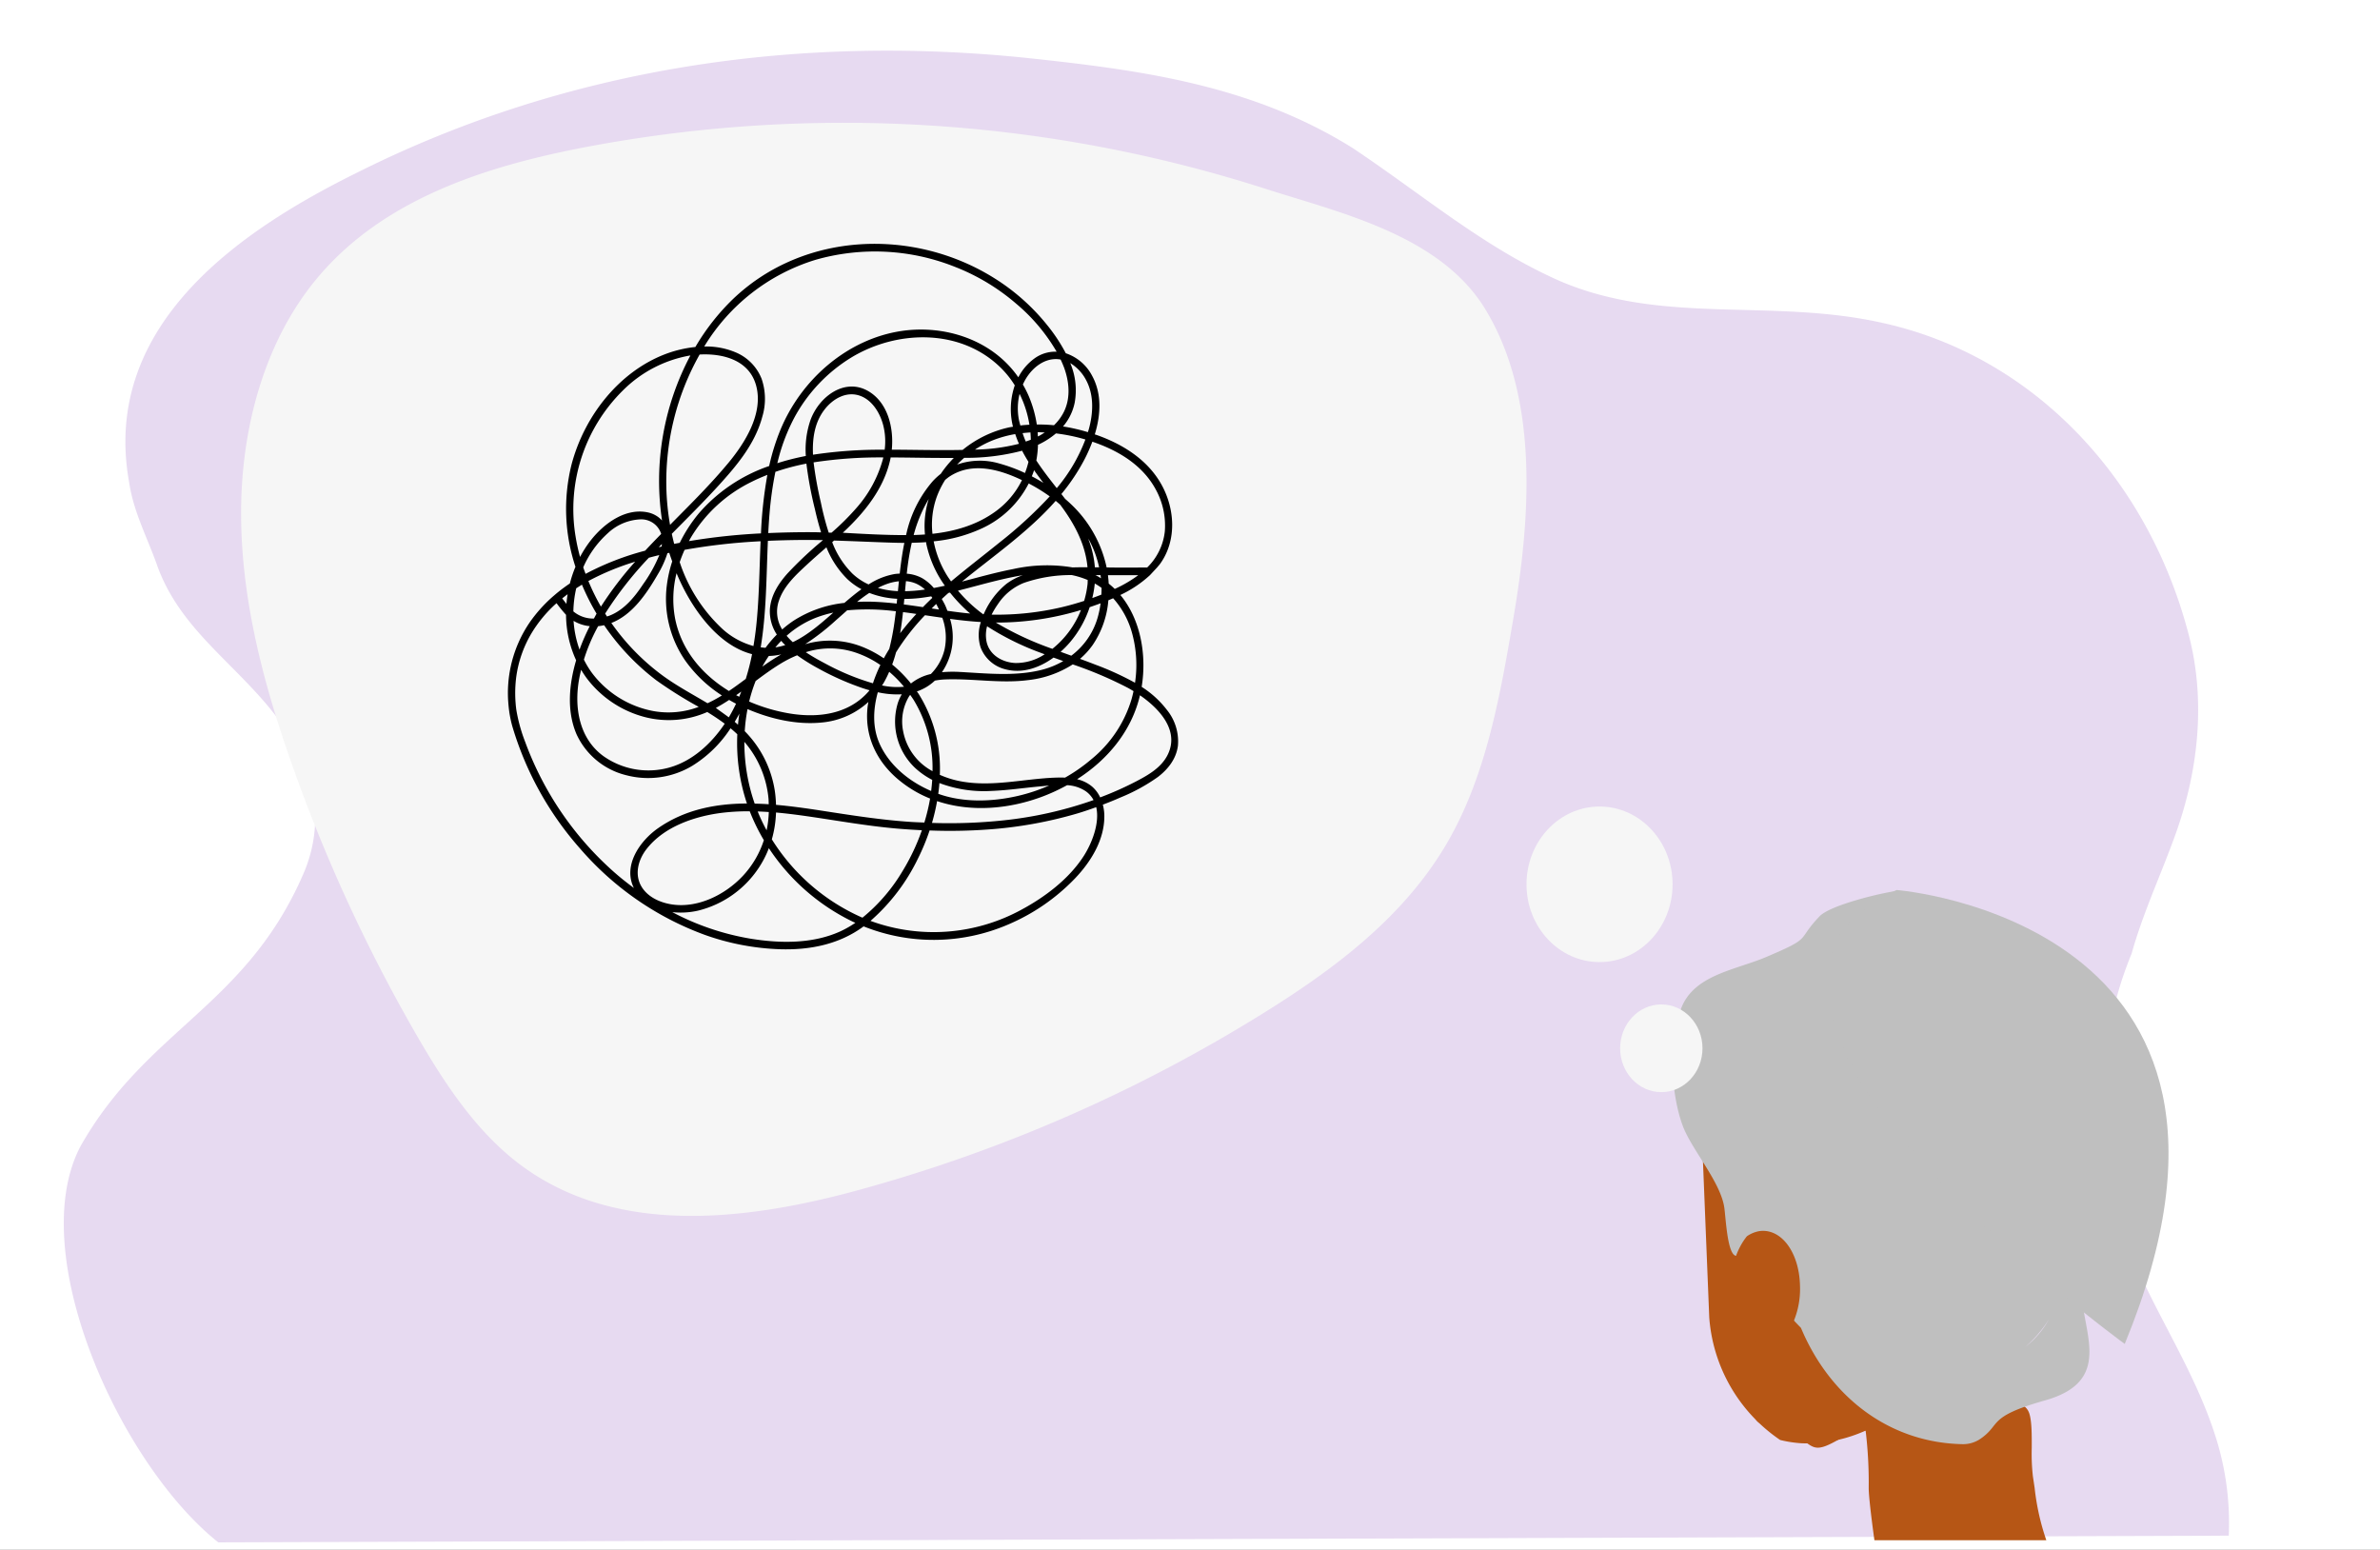
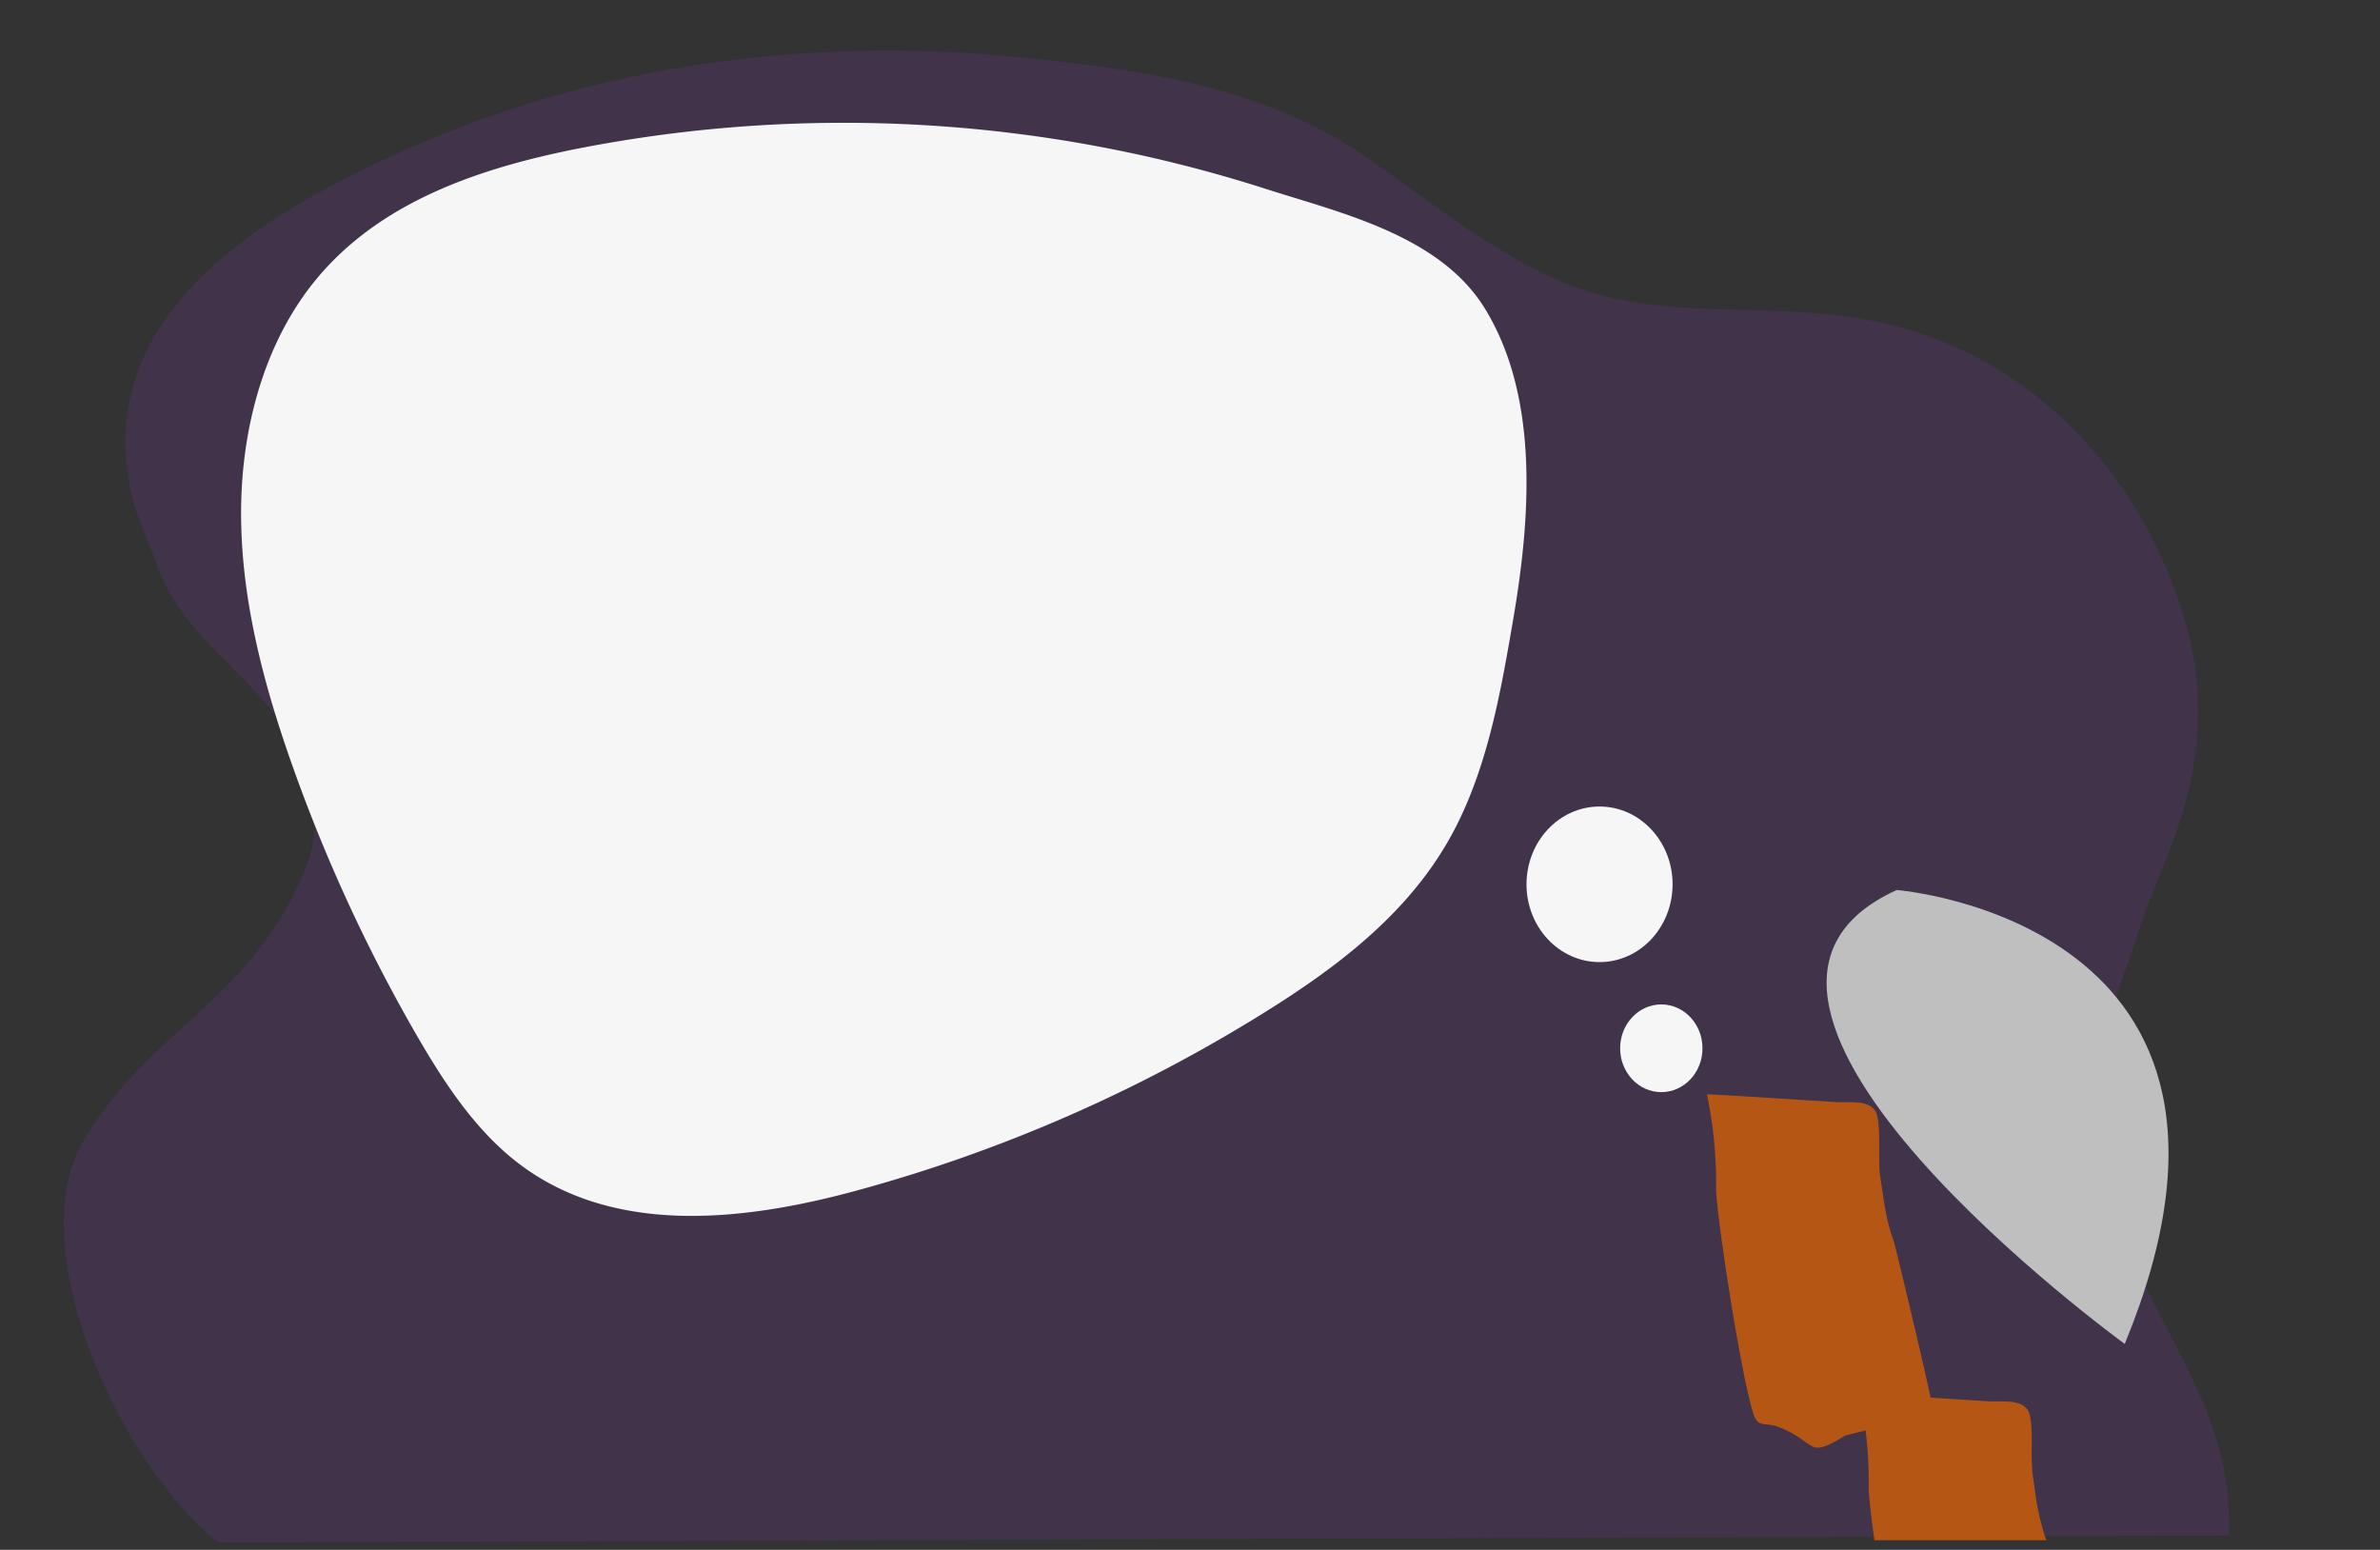
<svg xmlns="http://www.w3.org/2000/svg" width="622" height="405" viewBox="0 0 622 405">
  <rect x="0" y="0" width="622" height="405" fill="#333333" stroke="none" />
  <defs>
    <clipPath id="clip-What_is_advice">
      <rect width="622" height="405" />
    </clipPath>
  </defs>
  <g id="What_is_advice" data-name="What is advice" clip-path="url(#clip-What_is_advice)">
-     <rect width="622" height="405" fill="#fff" />
    <rect id="Rectangle_1845" data-name="Rectangle 1845" width="554" height="31" transform="translate(-290 272.959)" fill="none" />
    <path id="Path_10392" data-name="Path 10392" d="M562.543,362.761c-5.757-18.592-17.044-34.094-23.79-52.167-7.745-20.753-7.884-44.6-1.492-65.821.908-3.018,1.99-5.968,3.172-8.876,2.844-10.193,7.32-19.874,10.873-29.554,6.548-17.347,8.731-36.552,3.819-54.518C544.211,110.939,514.2,79.963,476,71.289c-29.467-6.814-57.843.62-85.127-11.151-19.644-8.673-35.47-22.3-54.023-34.693C310.113,8.718,280.645,5,251.724,1.9,191.7-4.292,131.674,4.382,77.105,31.64,48.184,45.889,9.441,70.67,17.08,112.8c1.092,7.434,4.365,13.63,7.094,21.063,6.549,19.206,24.01,27.879,34.925,45.225A37.111,37.111,0,0,1,62.918,214.4c-14.957,35.268-41.076,41.039-58.531,71.864C-10.347,314.14,14.67,369.375,40.381,389.809L565.8,388.054a74.279,74.279,0,0,0-3.255-25.293" transform="translate(16.671 13.245)" fill="rgba(127,53,178,0.18)" />
    <path id="Subtraction_1" data-name="Subtraction 1" d="M-4672.2-5098.67h-44.931c-.969-7.023-1.513-12.03-1.493-13.736a112.964,112.964,0,0,0-2.4-24.582.592.592,0,0,1,.175-.012c1.986,0,20.221,1.17,28.983,1.732l.538.034c2.031.13,3.5.224,3.979.253.375.021.81.032,1.366.032.311,0,.627,0,.924-.005h.19c.258,0,.55,0,.831,0,3.1,0,6.491.25,7.409,3.229.638,2.064.626,5.54.615,8.9v.006h0a52.7,52.7,0,0,0,.3,7.454c.156,1,.3,1.973.438,2.918l.021.145a62.641,62.641,0,0,0,3.053,13.637Z" transform="translate(5207 5501.17)" fill="#b65615" stroke="rgba(0,0,0,0)" stroke-miterlimit="10" stroke-width="1" />
    <g id="Group_3141" data-name="Group 3141" transform="translate(-1167.054 -1232.179)">
      <path id="Path_10394" data-name="Path 10394" d="M798.138,763.581c3.579.211,9.459-.84,10.72,3.248,1.145,3.705.2,11.776.914,16.362.939,6.014,1.414,11.094,3.514,16.7.324.865,10.655,43.934,10.346,44.847s-22.288,5.559-23.109,6.056c-10.481,6.348-6.832,1.606-17.7-2.436-2.779-1.036-4.825.247-5.943-2.6-3.169-8.085-10.093-53.5-10.022-59.6a112.989,112.989,0,0,0-2.4-24.582c.028-.186,31.078,1.852,33.675,2.007" transform="translate(848.692 756.598)" fill="#b65615" />
-       <path id="Path_8682" data-name="Path 8682" d="M810.394,746.652l-2.219-54.983,3.692-2.089c.067,2.451-.083,5-.028,7.6.3,14.355,2.311,28.467,4.679,42.408,1.385,8.154,2.94,16.416,6.582,23.511s9.73,12.967,17.178,13.939a18.711,18.711,0,0,0,12.915-3.29c2.467-1.7,4.626-3.965,7.168-5.508a10.259,10.259,0,0,1,4.527-1.5,45.011,45.011,0,0,1-8.724,6.914,37.379,37.379,0,0,1-21.5,6,30.556,30.556,0,0,1-5.738-.871,42.42,42.42,0,0,1-18.535-32.131" transform="translate(803.358 829.688)" fill="#b65615" />
-       <path id="Path_8683" data-name="Path 8683" d="M765.8,669.608c3.331-8.791,14.142-10.019,22.149-13.408,12.551-5.314,7.749-4.114,14.036-10.672,2.857-2.979,16.33-6.161,20.163-6.626.621,1.006-3.548,4-2.735,4.909,1.781,1.986-.8,3.39,1.978,4.769,14.971,7.427,24.291,19.239,31.249,33.073a16.721,16.721,0,0,0-1.411,3.151c-.994,3.327.222,7.158,2.812,8.858a6.227,6.227,0,0,0,4.3.88c5,12.77,9,26.514,13.953,39.813a30.68,30.68,0,0,0-1.758,7.392c-.944,10.96,9.389,24.912-9.613,30.282-15.366,4.345-11.329,6.244-16.953,10.078a8.01,8.01,0,0,1-4.631,1.366c-19.046-.375-34.59-12.2-42.224-30.39a110.026,110.026,0,0,1-15.724-20.29c-.229.828-.56,1.5-1.192,1.464-2.359-.143-2.734-10.215-3.142-12.763-1.078-6.737-8.541-15.013-10.855-21.27-3.115-8.418-3.734-21.828-.4-30.617m96.1,81.272a33.229,33.229,0,0,1-6.123,7.158,23.385,23.385,0,0,0,6.123-7.158" transform="translate(840.609 826.097)" fill="#bfbfbf" />
      <path id="Path_8685" data-name="Path 8685" d="M849.622,751.468c-5.767,1.009-10.62-5.319-10.838-14.137-.137-5.525,1.578-10.714,4.3-14.069a8.222,8.222,0,0,1,3.026-1.3c5.769-1.012,10.619,5.318,10.84,14.139a21.992,21.992,0,0,1-4.3,14.065,8.189,8.189,0,0,1-3.025,1.3" transform="translate(780.519 831.974)" fill="#b65615" />
      <path id="Path_8698" data-name="Path 8698" d="M761.329,638.677s105.144,8.18,59.6,118.614c0,0-123.4-89.61-59.6-118.614" transform="translate(901.413 826.081)" fill="#bfbfbf" />
    </g>
    <path id="Path_10394-2" data-name="Path 10394" d="M899.56,241.31c-24.942,4.988-50.8,13.542-67.687,33.718-14.03,16.767-20.087,39.889-19.926,62.345s6.059,44.445,13.524,65.448a423.933,423.933,0,0,0,32.18,69.8c7.4,12.821,15.706,25.487,27.264,34.143,24.655,18.464,58.1,14.788,87.32,6.915a399.858,399.858,0,0,0,107.174-46.712c18.5-11.519,36.678-25.151,47.89-44.595,10.065-17.454,13.689-38.13,17.13-58.281,4.415-25.853,6.92-57.664-7.4-81.02-11.746-19.152-37.564-24.989-56.942-31.2A361.059,361.059,0,0,0,899.56,241.31" transform="translate(-748.936 -202.399)" fill="#f6f6f6" />
    <path id="Path_10395" data-name="Path 10395" d="M797.313,579.469c0,11.227,8.547,20.328,19.089,20.328s19.089-9.1,19.089-20.328-8.546-20.327-19.089-20.327-19.089,9.1-19.089,20.327" transform="translate(-398.369 -348.381)" fill="#f6f6f6" />
    <path id="Path_10396" data-name="Path 10396" d="M797.313,570.6c0,6.329,4.819,11.46,10.762,11.46s10.762-5.131,10.762-11.46-4.818-11.46-10.762-11.46-10.762,5.13-10.762,11.46" transform="translate(-373.9 -296.662)" fill="#f6f6f6" />
-     <path id="Path_10397" data-name="Path 10397" d="M964.518,378.781c1.043-.853,2.129-1.65,3.245-2.4a31.766,31.766,0,0,1,1.46-4.352A48.046,48.046,0,0,1,968.2,345.3c3.389-12.8,12.453-24.163,24.292-28.769a30.993,30.993,0,0,1,8.073-1.945,58.449,58.449,0,0,1,9.926-12.62c18.518-17.6,47.205-18.515,68.18-5.378a55.232,55.232,0,0,1,13.917,12.373,44.034,44.034,0,0,1,4.783,7.262,12.078,12.078,0,0,1,6.842,5.811c2.63,4.766,2.3,10.285.739,15.389.178.06.36.111.537.173,6.685,2.367,13.313,6.412,16.956,13.066,3.448,6.3,3.922,14.391-.3,20.412-.28.4-.606.751-.911,1.125l-1.865,2.01a30.392,30.392,0,0,1-7.739,5.181c5.256,6.307,6.944,15.59,5.571,24.012a25.455,25.455,0,0,1,6.582,6,13.043,13.043,0,0,1,2.892,9.389c-.453,3.484-2.626,6.161-5.226,8.155a48.28,48.28,0,0,1-9.828,5.374c-1.505.673-3.037,1.277-4.572,1.866a11.756,11.756,0,0,1,.389,2.546c.2,6.521-3.545,12.443-7.738,16.809a52.853,52.853,0,0,1-17.56,12.033,49.217,49.217,0,0,1-37.606.416c-6.425,4.749-14.142,6.214-21.847,5.975a64.873,64.873,0,0,1-19.54-3.713,78.869,78.869,0,0,1-32.672-22.546,84.342,84.342,0,0,1-17.783-32.117,30.37,30.37,0,0,1-.97-5.472,32.736,32.736,0,0,1,5.681-21.76,37.558,37.558,0,0,1,5.62-6.3c-.008-.007,1.49-1.284,1.495-1.279m1.245,1.505q.55.719,1.107,1.432.107-1.272.311-2.526-.72.532-1.418,1.094m2.919,3.4a8.073,8.073,0,0,0,5.367,1.866c.234-.424.45-.859.694-1.277a58.415,58.415,0,0,1-3.818-7.571c-.506.3-1,.617-1.5.937a30.012,30.012,0,0,0-.747,6.045m136.409-9.492c.091.046.186.075.276.121.419.217.807.468,1.2.71-.031-.273-.081-.543-.119-.816-.451,0-.907-.01-1.361-.015m1-2.024a26.987,26.987,0,0,0-2.37-6.664c-.156-.3-.34-.58-.505-.873a25.793,25.793,0,0,1,1.764,7.522l1.111.015m-1.136,4.223a27.307,27.307,0,0,1-.647,3.8q1.193-.426,2.374-.892c.029-.59.054-1.179.043-1.769a18.552,18.552,0,0,0-1.769-1.138m-1.106,6.106c-.074.025-.148.046-.222.071a27.556,27.556,0,0,1-5.164,9.194,25.777,25.777,0,0,1-2.439,2.477q1.4.51,2.79,1.016a19,19,0,0,0,6.812-9.691,24.905,24.905,0,0,0,.847-4c-.881.327-1.76.638-2.624.934m-13.741-42.348a26.427,26.427,0,0,1-.429,4.1c1.64,2.509,3.505,4.883,5.338,7.224a43.819,43.819,0,0,0,7.486-12.718,47.005,47.005,0,0,0-7.7-1.589,20.777,20.777,0,0,1-4.7,2.985m1.77-3.231c-.616-.029-1.231-.063-1.848-.063.031.369.038.738.055,1.107.113-.058.232-.1.345-.159.5-.265.973-.576,1.448-.885m-24.869,11.508c-.4.264-.766.575-1.141.874a23.522,23.522,0,0,0-2.2,4.429,21.526,21.526,0,0,0-1.127,9.671c5.88-.64,11.644-2.3,16.585-5.92a22.065,22.065,0,0,0,6.8-8.106c-5.984-2.864-13.037-4.8-18.916-.948m19.708-.915a22.611,22.611,0,0,0,.912-2.925c-.592-.945-1.153-1.909-1.665-2.9a57.155,57.155,0,0,1-15.131,1.859q-.969.837-1.854,1.767a17.933,17.933,0,0,1,11.05-.277,43.02,43.02,0,0,1,6.688,2.477m-62.654,44.96c-.171-.174-.361-.323-.527-.5s-.341-.4-.509-.6q-.806.819-1.546,1.705a14.429,14.429,0,0,0,2.581-.6m-4.293,2.85c-.514.753-1.006,1.526-1.456,2.334-.082.147-.152.3-.232.449a56.452,56.452,0,0,1,4.946-3.2,16.2,16.2,0,0,1-3.258.416m3.5-6.928a27.144,27.144,0,0,1,3.041-2.339,30.7,30.7,0,0,1,13.208-4.6c1.424-1.223,2.906-2.459,4.461-3.58a17.461,17.461,0,0,1-3.68-2.635,24.206,24.206,0,0,1-5.474-8.311c-1.709,1.489-3.419,2.977-5.084,4.521-2.825,2.618-6.034,5.543-7.327,9.415a8.7,8.7,0,0,0,.856,7.534m1.153,1.642a17.407,17.407,0,0,0,1.613,1.67c3.906-1.858,7.286-4.8,10.584-7.72a29.486,29.486,0,0,0-4.861,1.461,25.665,25.665,0,0,0-7.336,4.589m38.078-9.906c-.094-.132-.186-.264-.284-.393-1.091.185-2.186.35-3.289.471a36.388,36.388,0,0,1-3.746.2c-.044.481-.091.962-.137,1.443,1.665.213,3.328.45,4.99.7.812-.819,1.625-1.635,2.466-2.421m-.17,2.768q.959.148,1.918.29c-.224-.489-.466-.975-.733-1.454-.4.38-.789.777-1.185,1.164m-1.743-4.945a8.976,8.976,0,0,0-2.2-1.485,8.1,8.1,0,0,0-2.778-.7q-.13,1.309-.247,2.622a39.655,39.655,0,0,0,5.222-.433m-5.378,5.941c-.121-.016-.245-.028-.366-.043-.2,1.852-.437,3.69-.744,5.509a64.647,64.647,0,0,1,4.238-5.034c-1.042-.151-2.084-.3-3.128-.431m-.014-18.137q-1.406-.006-2.809-.046c-5.193-.154-10.376-.409-15.564-.565-.161.142-.321.287-.482.43a23,23,0,0,0,5.3,8.228,15.543,15.543,0,0,0,4.212,2.815,18.392,18.392,0,0,1,6.754-2.711c.454-.072.918-.1,1.38-.126.3-2.7.673-5.395,1.205-8.024m-4.352,10.663a18.665,18.665,0,0,0-2.556,1.107,22.566,22.566,0,0,0,5.231.844q.126-1.288.258-2.582a13.283,13.283,0,0,0-2.934.632m-4.8,2.412a38.229,38.229,0,0,0-3.195,2.343c1.41-.065,2.821-.086,4.224-.035,2.048.076,4.088.249,6.121.478q.065-.627.13-1.255a23.186,23.186,0,0,1-7.28-1.531m-10.618-15.757c.249.008.5.009.746.017a66.483,66.483,0,0,0,6.452-6.4,31.932,31.932,0,0,0,7.088-13.267,113.794,113.794,0,0,0-18.233,1.292,98.5,98.5,0,0,0,1.893,10.455,75.149,75.149,0,0,0,2.054,7.9m14.629-21.656a16.977,16.977,0,0,0-.419-6.556c-.891-3.275-2.991-6.553-6.18-7.6-3.459-1.139-6.917.819-9.1,3.635-2.587,3.334-3.232,7.521-3.029,11.821a117.1,117.1,0,0,1,18.732-1.3m-10.943,21.691c5.456.307,11,.629,16.538.615a31.336,31.336,0,0,1,6.923-14.036,17.117,17.117,0,0,1,2.148-1.982,27.843,27.843,0,0,1,3.4-4.142c-1.15,0-2.3,0-3.43-.006-4.309-.011-8.688-.115-13.079-.128-.015.076-.019.156-.033.231-1.637,7.911-6.894,14.261-12.466,19.449m22.452-8.819a36.764,36.764,0,0,0-3.934,9.413q1.474-.036,2.952-.143a23.52,23.52,0,0,1,.982-9.27m-.594,11.9c-.044-.21-.055-.415-.093-.624-1.248.093-2.5.142-3.752.166a71.62,71.62,0,0,0-1.3,8.077,9.832,9.832,0,0,1,4.14,1.235,12.274,12.274,0,0,1,2.933,2.5q1.449-.271,2.888-.595a29.1,29.1,0,0,1-4.813-10.765m4,14.233c.3.524.605,1.052.861,1.59.233.489.415.992.609,1.492,1.564.222,3.13.431,4.7.6.42.045.84.07,1.26.108-.24-.205-.488-.4-.723-.609a40.589,40.589,0,0,1-4.554-4.852c-.133.032-.266.06-.4.09-.6.517-1.169,1.055-1.754,1.584m10.865,4.021a1.19,1.19,0,0,0,.257-.414,20.6,20.6,0,0,1,5.778-7.563,15.679,15.679,0,0,1,4.294-2.264c-1.975.321-3.928.736-5.826,1.181-3.721.873-7.413,1.931-11.13,2.86a37.247,37.247,0,0,0,6.628,6.2m.818,7.021c.736,3.7,4.3,5.566,7.592,5.689a13.506,13.506,0,0,0,7.614-2.284c-.338-.127-.679-.25-1.017-.38a71.036,71.036,0,0,1-14.03-6.939,8.936,8.936,0,0,0-.159,3.915m17.228,1.984a24.446,24.446,0,0,0,7.464-10.148,75.838,75.838,0,0,1-22.237,3.282,81.117,81.117,0,0,0,14.773,6.866m-12.334,5.333a9.29,9.29,0,0,1-6.432-5.725,10.726,10.726,0,0,1,.073-6.616c-2.695-.166-5.376-.46-8.053-.823a16.3,16.3,0,0,1-2.123,13.94,31.5,31.5,0,0,1,4.609-.073c7.082.373,14.37,1.2,21.36-.518a22.176,22.176,0,0,0,5.741-2.32q-1.27-.455-2.539-.915c-3.72,2.7-8.2,4.246-12.635,3.051m-15.923-4.859a14.959,14.959,0,0,0-.514-8.594q-2.262-.327-4.524-.668a58.536,58.536,0,0,0-7.568,9.7c-.293,1.075-.62,2.139-1.007,3.184a33.111,33.111,0,0,1,4.9,4.959,12.82,12.82,0,0,1,5.208-2.476,13.556,13.556,0,0,0,3.5-6.106m-8.9,11.556c-.081.11-.175.2-.252.318a12.759,12.759,0,0,0-1.591,9.183,14.969,14.969,0,0,0,7.672,10.436,34.135,34.135,0,0,0-4.869-18.521c-.3-.485-.634-.947-.96-1.415m-1.62-2.128a30.874,30.874,0,0,0-3.867-3.907,30.192,30.192,0,0,1-1.438,2.893c-.137.239-.3.447-.443.677a18.855,18.855,0,0,0,5.749.337m-5.277-7.426q.68-1.256,1.43-2.459a65.778,65.778,0,0,0,1.431-7.543q.156-1.136.291-2.292a58.13,58.13,0,0,0-12.729-.249c-1.019.9-2.02,1.8-3.014,2.666a61.8,61.8,0,0,1-7.97,6.191,22.955,22.955,0,0,1,14.805.631,28.882,28.882,0,0,1,5.755,3.054m-7.714-1.613a20.886,20.886,0,0,0-12.675.019c1.876,1.245,3.811,2.292,5.428,3.146a63.25,63.25,0,0,0,11.837,4.891c.094.027.192.049.287.076a38.358,38.358,0,0,1,1.941-4.77,26.167,26.167,0,0,0-6.817-3.364m1.725,9.251a72.22,72.22,0,0,1-11.269-5.06,52.2,52.2,0,0,1-5.39-3.368,30.46,30.46,0,0,0-4.276,2.159c-2.271,1.379-4.427,2.954-6.569,4.552a39.68,39.68,0,0,0-1.7,5.377,45.58,45.58,0,0,0,10.694,3.138c7.344,1.186,15.349.24,20.615-5.888.054-.064.1-.136.152-.2-.765-.217-1.521-.452-2.259-.709m-27.4-15.643c.818-7.428.862-15.03,1.188-22.583a156.534,156.534,0,0,0-19.863,2.239,34.518,34.518,0,0,0-1.277,3.22,41.585,41.585,0,0,0,11.2,17.485,19.87,19.87,0,0,0,8.073,4.433c.268-1.591.5-3.19.676-4.794m1.288-24.62A112.963,112.963,0,0,1,1019.382,348c-1.351.534-2.692,1.105-4.013,1.767a37.8,37.8,0,0,0-16.024,14.691c-.162.278-.3.573-.456.858a163.534,163.534,0,0,1,18.83-2.022m-.081,29.769c.42.056.838.107,1.261.127a30.694,30.694,0,0,1,2.954-3.458,11.055,11.055,0,0,1-1.819-6.529c.222-3.685,2.281-6.839,4.6-9.439a97.5,97.5,0,0,1,9.284-8.708c-2.072-.043-4.146-.062-6.221-.04q-4.085.042-8.179.222c-.407,9.278-.372,18.735-1.879,27.826M1031.3,362.98c.707,0,1.413.035,2.118.048-.635-2.021-1.163-4.07-1.612-6.066a99.514,99.514,0,0,1-2.225-11.9,59.583,59.583,0,0,0-8.1,2.147,91.9,91.9,0,0,0-1.529,10.843c-.145,1.71-.25,3.432-.341,5.161q5.845-.255,11.686-.231m-1.864-19.917a23.654,23.654,0,0,1,1.244-9.476c2.275-6.071,8.81-10.9,14.851-7.594,5.226,2.858,6.949,9.541,6.37,15.427,5.732.017,11.468.178,17.139.086.455-.007.917-.017,1.376-.025a29.026,29.026,0,0,1,12.114-5.885c.346-.074.7-.114,1.043-.177a19.025,19.025,0,0,1,.469-10.811,24.954,24.954,0,0,0-3.362-4.3c-10.506-10.66-27.359-10.27-39.392-2.956A41.552,41.552,0,0,0,1026.4,333.1a49.6,49.6,0,0,0-4.415,11.852,63.331,63.331,0,0,1,7.456-1.888m48.924-4.118a25.708,25.708,0,0,0-4.725,2.449,49.624,49.624,0,0,0,11.493-1.512c-.364-.825-.686-1.673-.975-2.54a30.069,30.069,0,0,0-5.794,1.6m6.707-5.6c.1.6.276,1.172.423,1.753.788-.1,1.58-.158,2.372-.2a28.042,28.042,0,0,0-2.57-8.056,15.791,15.791,0,0,0-.225,6.508m1.005,3.749c.259.745.523,1.488.845,2.2.439-.153.879-.3,1.311-.48-.011-.635-.05-1.268-.1-1.9-.686.036-1.368.1-2.051.177m2.109,13.417c-.167-.089-.34-.176-.509-.264a25.856,25.856,0,0,1-12.028,11.641,38.663,38.663,0,0,1-12.808,3.481,26.378,26.378,0,0,0,3.461,8.88c.343.557.717,1.07,1.083,1.6,4.164-3.494,8.488-6.792,12.671-10.18a113.6,113.6,0,0,0,13.117-12.044,43.976,43.976,0,0,0-4.987-3.11m3.328-.417c-.835-1.091-1.655-2.2-2.439-3.323-.187.632-.394,1.113-.583,1.605q1.541.8,3.022,1.717m3.213,4.7c-7.122,8.079-16.12,14.268-24.489,21.091,4.425-1.142,8.83-2.394,13.311-3.258a40.741,40.741,0,0,1,15.592-.442c1.3-.04,2.6-.049,3.9-.046-.552-6.086-3.475-11.463-7.139-16.353-.388-.335-.773-.673-1.173-.992m4.234,19.39a37.514,37.514,0,0,0-12.535,2.037,14.555,14.555,0,0,0-6.758,5.5,22.228,22.228,0,0,0-1.688,2.8,73.918,73.918,0,0,0,18.511-1.985c1.907-.456,3.8-1,5.67-1.6a25.019,25.019,0,0,0,.888-4.367c.039-.371.024-.727.045-1.093a21.932,21.932,0,0,0-4.132-1.286m.219,23.339a27.008,27.008,0,0,1-11.622,4.1c-7.195.931-14.31-.427-21.5-.182a19.164,19.164,0,0,0-2.906.316,12.685,12.685,0,0,1-4.7,2.824c.137.2.285.387.418.59a36.726,36.726,0,0,1,5.59,20.747c0,.153-.019.3-.023.458a24.387,24.387,0,0,0,5.158,1.637c8.213,1.645,16.543-.555,24.771-.892.923-.037,1.867-.051,2.809-.012a43.532,43.532,0,0,0,6.74-4.692,32.091,32.091,0,0,0,10.643-15.835c.192-.684.36-1.377.508-2.074-.512-.311-1.015-.607-1.49-.865a102.679,102.679,0,0,0-14.4-6.122m-35.137,33.816c.048.017.1.04.145.057,6.523,2.282,13.888,2.034,20.54.521a46.44,46.44,0,0,0,8.281-2.736c-.812.073-1.608.155-2.352.222-4.242.383-8.466,1.025-12.724,1.186a33.1,33.1,0,0,1-13.594-2.059q-.105,1.411-.3,2.81m27.666.555c-8.878,3.428-19,4.359-27.973,1.351a51.683,51.683,0,0,1-1.336,5.7,135.112,135.112,0,0,0,18.559-.653,103.013,103.013,0,0,0,23.483-5.249c.062-.022.121-.05.182-.072a6.766,6.766,0,0,0-2.026-2.3,9.6,9.6,0,0,0-4.891-1.585,49.071,49.071,0,0,1-6,2.808m-29.246-4.2a20.173,20.173,0,0,1-4.382-3.037,16.645,16.645,0,0,1-4.593-17.073,12.177,12.177,0,0,1,1.023-2.247,23.336,23.336,0,0,1-6.262-.538c-1.254,4.544-1.45,9.34.564,13.673,2.64,5.677,7.879,9.772,13.373,12.13q.186-1.453.277-2.909m-9.027-.223c-5.521-4.7-8.747-11.31-7.847-18.941.048-.4.131-.8.2-1.2a20.743,20.743,0,0,1-12.067,5.366c-6.556.682-13.421-.877-19.524-3.492a45.094,45.094,0,0,0-.73,5.767,28.293,28.293,0,0,1,7.855,15.544,30.707,30.707,0,0,1,.318,3.707c3.953.346,7.872.9,11.651,1.485,7.862,1.209,15.693,2.464,23.63,2.982,1.161.076,2.325.111,3.488.161a51.173,51.173,0,0,0,1.5-6.268,30.742,30.742,0,0,1-8.47-5.109m-33.7,6.592c-.02-.5-.017-1-.064-1.51a26.427,26.427,0,0,0-6.305-14.8,48.653,48.653,0,0,0,2.7,16.153c1.224.029,2.449.077,3.673.16m-2.89,1.884a47.39,47.39,0,0,0,2.332,4.927,26.983,26.983,0,0,0,.571-4.779q-1.451-.1-2.9-.147m-3.118-34.639a62.042,62.042,0,0,0,1.643-6.47c-9.093-2.313-16.069-12.275-19.732-21.15a27.577,27.577,0,0,0-.373,11.88c1.689,8.432,7.223,14.7,14.06,18.9,1.49-1.011,2.95-2.079,4.4-3.163M993.1,376.9a33.5,33.5,0,0,1,1.412-6.273c-.259-.749-.539-1.49-.768-2.25l-.483.1a26.036,26.036,0,0,1-2.544,5.57c-2.99,5.159-6.707,10.571-12.114,12.655a59.009,59.009,0,0,0,13.412,13.748c3.725,2.728,7.787,4.872,11.724,7.23a35.5,35.5,0,0,0,3.76-2.035,34.713,34.713,0,0,1-9.626-9.176A28.357,28.357,0,0,1,993.1,376.9m-16.386,10.384a13.4,13.4,0,0,1-1.56.258,46.909,46.909,0,0,0-3.722,8.738,23.277,23.277,0,0,0,2.179,3.572,26.09,26.09,0,0,0,16.086,9.895,22.329,22.329,0,0,0,11.737-1.117,112.185,112.185,0,0,1-11.066-6.937,61.608,61.608,0,0,1-13.655-14.408m1.7-2.614c3.586-1.491,6.29-4.753,8.448-8.029a37.454,37.454,0,0,0,4.281-7.684c-.906.218-1.819.454-2.738.7a95.634,95.634,0,0,0-11.419,14.6c.157.252.318.5.479.75.321-.1.641-.208.949-.335m-2.531-2.24a90.618,90.618,0,0,1,8.951-11.742A67.491,67.491,0,0,0,972.6,375.74a56.664,56.664,0,0,0,3.282,6.688m11.547-14.609q2.075-2.224,4.2-4.381a5.442,5.442,0,0,0-5.581-3.8,13.233,13.233,0,0,0-8.36,3.607,25.849,25.849,0,0,0-6.429,8.925c.191.574.405,1.139.614,1.7a72.2,72.2,0,0,1,15.561-6.056m3.563-.906c.249-.059.5-.119.746-.176.038-.224.049-.451.071-.677-.272.282-.545.568-.817.853m20.231,38.668c.264.143.534.271.8.409.19-.445.358-.9.534-1.351-.442.32-.888.63-1.335.943m-.384,6.962c.3.242.574.5.86.753.094-.973.209-1.942.362-2.9q-.579,1.094-1.222,2.151m.352-4.737c-.607-.313-1.2-.648-1.8-.991-1.134.74-2.283,1.452-3.478,2.087,1.079.81,2.245,1.612,3.384,2.459.03-.05.064-.1.094-.147.659-1.107,1.244-2.25,1.8-3.408m-7.518,2.166a25.037,25.037,0,0,1-15.948,1.415,27.792,27.792,0,0,1-15.456-10.106,26.161,26.161,0,0,1-1.564-2.344c-.175.722-.343,1.447-.482,2.185-1.437,7.635-.021,15.793,6.33,20.392a20.328,20.328,0,0,0,17.258,2.953c5.952-1.687,10.876-6.165,14.422-11.44-1.478-1.092-3-2.1-4.561-3.054M970.3,393.682c.086-.241.162-.492.251-.729a54.534,54.534,0,0,1,2.412-5.414,10.082,10.082,0,0,1-4.231-1.39,27,27,0,0,0,1.569,7.534m28.571-76.821a32.78,32.78,0,0,0-17.114,8.946,43.606,43.606,0,0,0-12.524,38.143,51.6,51.6,0,0,0,1.192,5.5,29.226,29.226,0,0,1,2.746-4.268c3.566-4.574,9.224-8.65,15.082-7.348a6.967,6.967,0,0,1,3.6,2.092,69.735,69.735,0,0,1,7.41-43.122c-.129.02-.265.034-.393.055m2.8-.3a67.716,67.716,0,0,0-8.685,35,65.836,65.836,0,0,0,.959,9.508c.244-.246.489-.5.731-.743,4.956-5,9.96-9.972,14.489-15.422,4.309-5.185,9.3-13.013,7.255-20.325-1.868-6.667-8.8-8.352-14.748-8.024m82.759-13.264a55.324,55.324,0,0,0-16.127-9.688,56.446,56.446,0,0,0-36.423-1.771,51.724,51.724,0,0,0-29,22.626,19.836,19.836,0,0,1,8.4,1.609,12.415,12.415,0,0,1,6.592,6.827,16.1,16.1,0,0,1,.188,9.9c-1.9,7.135-6.677,12.772-11.415,17.976-3.957,4.346-8.125,8.461-12.24,12.634q.282,1.323.621,2.632c.484-.1.97-.185,1.455-.276a38.707,38.707,0,0,1,5.092-7.824A42.54,42.54,0,0,1,1019.3,345.88c.182-.069.366-.123.548-.189a57.988,57.988,0,0,1,2.861-9.252c5.539-13.587,17.767-23.92,31.611-26.019,11.35-1.72,23.816,2.231,30.649,12.088a14.059,14.059,0,0,1,4.092-4.839,9.23,9.23,0,0,1,5.918-1.851,47.649,47.649,0,0,0-10.541-12.523m12.391,16.441c-.24-.633-.521-1.251-.8-1.866a6.925,6.925,0,0,0-1.07-.122c-3.3-.081-6.181,2.168-7.94,5a14.446,14.446,0,0,0-.863,1.647,27.7,27.7,0,0,1,1.542,3.042,31.19,31.19,0,0,1,2.1,7.406,40.793,40.793,0,0,1,4.485.192,12.622,12.622,0,0,0,2.632-3.582c1.785-3.7,1.339-7.97-.08-11.717m5.941,3.691a11.321,11.321,0,0,0-4.238-4.632,18.116,18.116,0,0,1,1.148,10.392,13.785,13.785,0,0,1-3.033,6.162,48.439,48.439,0,0,1,6.491,1.49c.088-.29.19-.572.271-.867,1.12-4.1,1.339-8.7-.638-12.545m20.47,39.409a19.543,19.543,0,0,0-2.435-11.148c-3.517-6.425-9.988-10.155-16.5-12.354a41.475,41.475,0,0,1-2,4.528,52.145,52.145,0,0,1-6.092,9.148c.323.419.651.837.966,1.256.529.461,1.056.923,1.559,1.409a31.868,31.868,0,0,1,9.3,16.518c.517.007,1.035.016,1.551.022,3.017.034,6.033.009,9.05-.01a15.479,15.479,0,0,0,4.6-9.369m-6.926,11.377c-2.644.009-5.289.014-7.934,0,.092.731.164,1.466.2,2.206a20.347,20.347,0,0,1,1.581,1.393,33.373,33.373,0,0,0,6.149-3.6m-1.72,14.795a22.556,22.556,0,0,0-4.849-8.763c-.418.181-.833.364-1.253.534a24.178,24.178,0,0,1-4.063,11.633,19.574,19.574,0,0,1-3.344,3.672c1.329.489,2.652.981,3.952,1.489a76.257,76.257,0,0,1,10.425,4.757,31.414,31.414,0,0,0-.869-13.323m1.072,39.144c3.126-1.639,6.646-3.585,8.336-7.007,3.137-6.354-2.187-12.049-7.243-15.542-2.233,9.539-8.632,16.949-16.43,21.935a9.347,9.347,0,0,1,3.974,1.972,8.489,8.489,0,0,1,2.054,2.778,85.985,85.985,0,0,0,9.309-4.137M1085.7,461.672c6.1-3.264,12.44-7.983,16.35-14.054,2.093-3.251,4.251-8.6,3.274-12.784-1.628.588-3.265,1.149-4.92,1.644a110.451,110.451,0,0,1-23.27,4.188,138.96,138.96,0,0,1-15.357.262,57.212,57.212,0,0,1-3.044,7.341,51.145,51.145,0,0,1-12.4,16.286,47.883,47.883,0,0,0,39.37-2.882m-30.891-10.3a55.464,55.464,0,0,0,4.952-10.512c-2.235-.107-4.469-.249-6.7-.445-7.724-.68-15.351-2.058-23.024-3.169-2.782-.4-5.587-.764-8.4-1.012a29.087,29.087,0,0,1-1.09,7.012,52.959,52.959,0,0,0,23.679,20.473,45.805,45.805,0,0,0,10.579-12.347m-39.66,17.859c7.7,1.227,16.174,1.347,23.438-2a27.607,27.607,0,0,0,3.789-2.174c-.245-.112-.5-.212-.739-.329a54.851,54.851,0,0,1-21.866-19.175,25.806,25.806,0,0,1-2.571,5.027,26.6,26.6,0,0,1-15.917,11.293,20.4,20.4,0,0,1-6.748.394,67.522,67.522,0,0,0,20.613,6.965m-28.462-13.317c1.782,2.654,5.007,3.96,7.944,4.367,6.619.917,13.589-2.481,18.227-7.358a24.95,24.95,0,0,0,5.607-9.46,51.092,51.092,0,0,1-3.689-7.548,57.072,57.072,0,0,0-7.095.378c-7.037.853-15.224,3.5-19.9,9.524-2.222,2.86-3.261,6.862-1.09,10.1m-28.9-66.61a30.274,30.274,0,0,0-4.024,11.389,33.463,33.463,0,0,0-.281,4.852q.018,1.087.106,2.169c.059.73.12,1.253.184,1.693a42.268,42.268,0,0,0,2.328,8.418,84.046,84.046,0,0,0,23.244,34c1.655,1.46,3.386,2.82,5.151,4.131-2.947-5.89,1.594-12.33,6.31-15.621,6.988-4.877,15.042-6.421,23.233-6.461a49.949,49.949,0,0,1-2.515-18.085c-.564-.547-1.157-1.066-1.767-1.57a32.05,32.05,0,0,1-9.97,9.784,22.421,22.421,0,0,1-17.274,2.483,19.334,19.334,0,0,1-13.019-10.734c-2.6-6.076-1.947-13.018-.094-19.3a28.735,28.735,0,0,1-2.635-11.882,35.7,35.7,0,0,1-2.484-3.043,33.861,33.861,0,0,0-6.491,7.775" transform="translate(-818.833 -223.909)" />
  </g>
</svg>